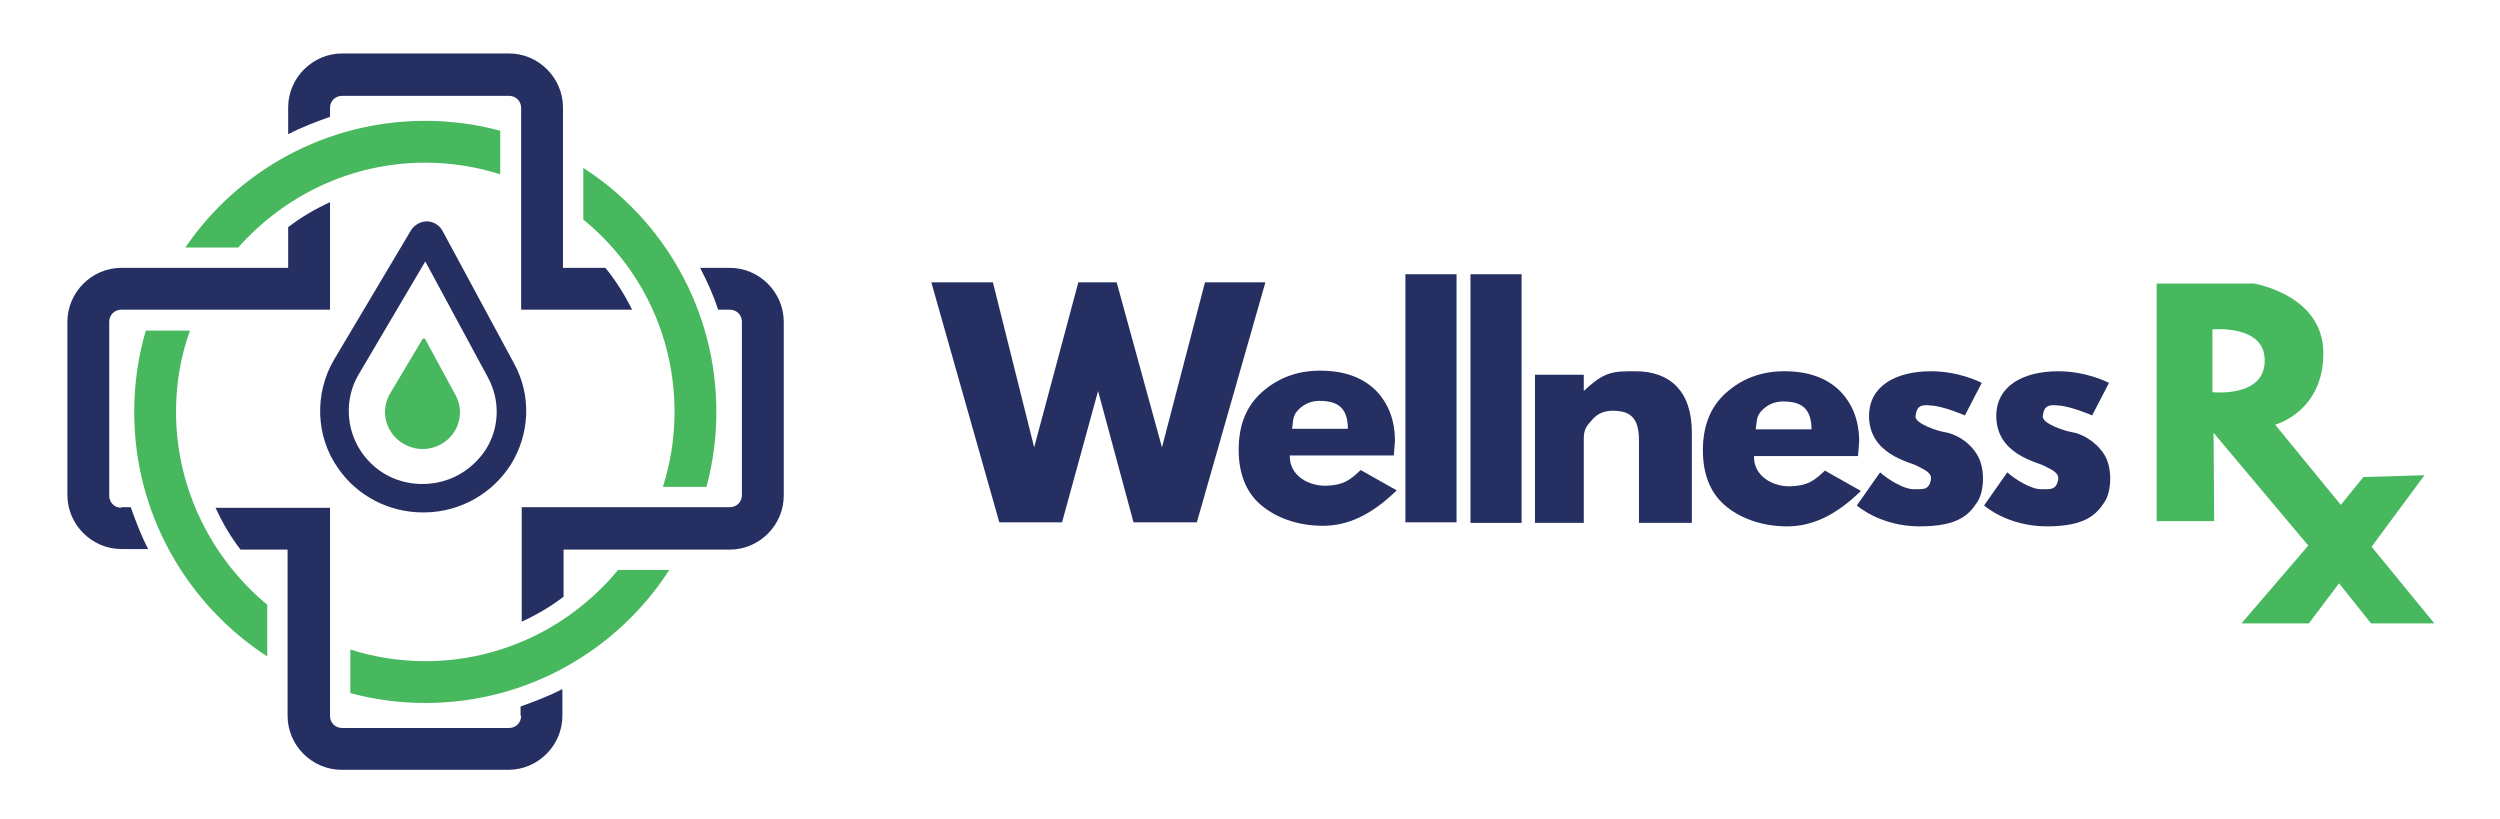
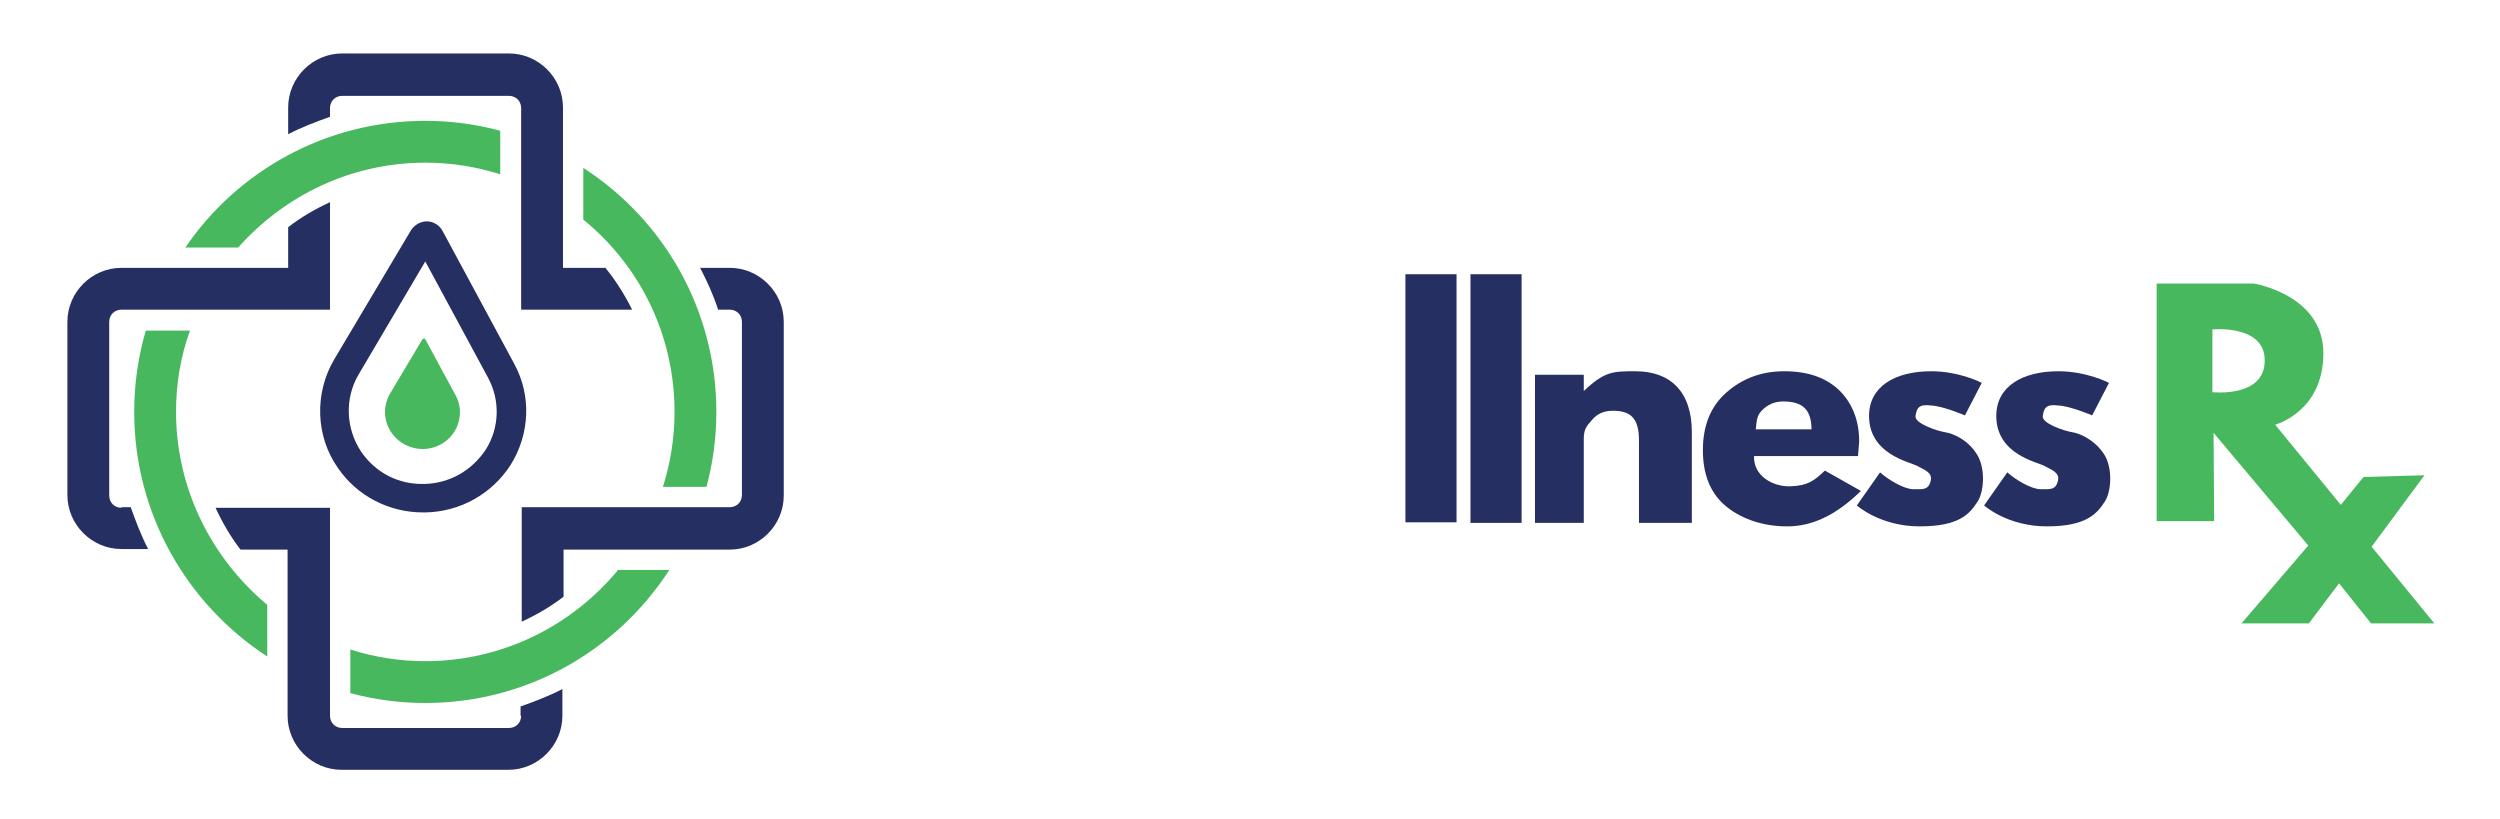
<svg xmlns="http://www.w3.org/2000/svg" version="1.1" id="Layer_1" x="0px" y="0px" viewBox="0 0 430.3 141" style="enable-background:new 0 0 430.3 141;" xml:space="preserve">
  <style type="text/css">
	.st0{fill:#262F61;}
	.st1{fill:#48B85E;}
</style>
  <g>
-     <path class="st0" d="M239.9,78.4H222c-0.1,3.5,3.3,5.3,6.3,5.2c2.9-0.1,4-0.9,5.9-2.7l6.2,3.5c-4.4,4.3-8.5,6.1-12.7,6.1   c-4.5,0-8.3-1.5-10.8-3.7c-2.5-2.2-3.7-5.4-3.7-9.4c0-4.2,1.3-7.5,4-9.9c2.7-2.4,6-3.7,10-3.7c4.1,0,7.2,1.1,9.5,3.3   c2.2,2.2,3.4,5.1,3.4,8.8L239.9,78.4z M232,73.9c0-3.6-1.6-4.9-4.9-4.9c-1.4,0-2.6,0.5-3.6,1.5c-1,1-0.9,1.8-1.1,3.3H232z" />
    <path class="st0" d="M319.8,78.5h-17.9c-0.1,3.5,3.3,5.3,6.3,5.2c2.9-0.1,4-0.9,5.9-2.7l6.2,3.5c-4.4,4.3-8.5,6.1-12.7,6.1   c-4.5,0-8.3-1.5-10.8-3.7c-2.5-2.2-3.7-5.4-3.7-9.4c0-4.2,1.3-7.5,4-9.9c2.7-2.4,6-3.7,10-3.7c4.1,0,7.2,1.1,9.5,3.3   c2.2,2.2,3.4,5.1,3.4,8.8L319.8,78.5z M311.8,74c0-3.6-1.6-4.9-4.9-4.9c-1.4,0-2.6,0.5-3.6,1.5s-0.9,1.8-1.1,3.3H311.8z" />
    <path class="st0" d="M250.7,89.9h-8.8V47.2h8.8V89.9z" />
    <path class="st0" d="M261.9,90l-8.8,0V47.2l8.8,0V90z" />
    <path class="st0" d="M291.1,90h-9V75.8c0-3.9-1.5-5.1-4.5-5.1c-1.5,0-2.7,0.5-3.6,1.6c-0.9,1-1.4,1.6-1.4,3.2V90h-8.4V64.5h8.4v2.8   c3.6-3.4,5-3.4,8.9-3.4c6,0,9.7,3.5,9.7,10.5V90z" />
-     <polygon class="st0" points="160.3,48.6 170.9,48.6 178,77 185.6,48.6 192.2,48.6 200,77 207.4,48.6 217.8,48.6 206,89.9    195.1,89.9 189,67.3 182.8,89.9 172,89.9  " />
    <path class="st0" d="M338.2,71.5l2.9-5.6c0,0-3.8-2-8.7-2c-6.2,0-10.7,2.6-10.7,7.7c0,6.6,7,7.9,8.3,8.6c1.2,0.7,2.7,1.1,2.3,2.6   c-0.4,1.6-1.4,1.4-3,1.4s-4.4-1.7-5.7-2.9l-4,5.7c0,0,4,3.6,10.8,3.6s8.6-2.1,10-4.3c1.1-1.7,1.4-5.8-0.2-8.2   c-1.6-2.5-4.1-3.5-5.4-3.7c-1.3-0.2-5.3-1.5-5.1-2.8c0.2-1.3,0.5-2.1,2.7-1.8C334.5,69.9,338.2,71.5,338.2,71.5z" />
    <path class="st0" d="M360.1,71.5l2.9-5.6c0,0-3.8-2-8.7-2c-6.2,0-10.7,2.6-10.7,7.7c0,6.6,7,7.9,8.3,8.6c1.2,0.7,2.7,1.1,2.3,2.6   c-0.4,1.6-1.4,1.4-3,1.4c-1.6,0-4.4-1.7-5.7-2.9l-4,5.7c0,0,4,3.6,10.8,3.6c6.7,0,8.6-2.1,10-4.3c1.1-1.7,1.4-5.8-0.2-8.2   s-4.1-3.5-5.4-3.7c-1.3-0.2-5.3-1.5-5.1-2.8c0.2-1.3,0.5-2.1,2.7-1.8C356.4,69.9,360.1,71.5,360.1,71.5z" />
    <path class="st1" d="M408.2,94.1l9.1-12.3l-10.5,0.3l-3.9,4.8l-11.3-13.8c0,0,8.3-2.2,8.3-12.3c0-10.1-12-12-12-12h-16.7v40.9   l9.9,0L381,74.5l16.3,19.4l-11.5,13.4h11.6l5.2-6.9l5.5,6.9H419L408.2,94.1z M380.8,67.5V56.7c0,0,9.1-0.9,9,5.4   C389.8,68.5,380.8,67.5,380.8,67.5z" />
    <g>
      <g>
        <path class="st0" d="M56.8,18.6c0-1.2,0.9-2.1,2.1-2.1h28.7c1.2,0,2.1,0.9,2.1,2.1v1.6v14.6v4.6v6.7v7.2h7.2h11.9     c-1.3-2.6-2.8-5-4.6-7.2h-7.3v-6.7v-0.3V23.1v-3v-1.6c0-5.1-4.2-9.3-9.3-9.3H58.9c-5.1,0-9.3,4.2-9.3,9.3v4.6     c2.3-1.2,4.7-2.1,7.2-3V18.6z" />
        <path class="st0" d="M125.6,46.1h-5.1c1.2,2.3,2.3,4.7,3.1,7.2h2c1.2,0,2.1,0.9,2.1,2.1v29.8c0,1.2-0.9,2.1-2.1,2.1h-1.4H124     h-14.6h-4.7h-7.7h-7.2v7.2V107c2.6-1.2,5-2.6,7.2-4.3v-8.1h7.7h0.5H121h3.2h1.4c5.1,0,9.3-4.2,9.3-9.3V55.4     C134.9,50.3,130.7,46.1,125.6,46.1z" />
        <path class="st0" d="M20.9,87.4c-1.2,0-2.1-0.9-2.1-2.1V55.4c0-1.2,0.9-2.1,2.1-2.1h1.6h0.4h14.8h4.8h7.1h7.2v-7.2V34.8     c-2.6,1.2-5,2.6-7.2,4.3v7h-7.1h-0.2H26h-3.5h-1.6c-5.1,0-9.3,4.2-9.3,9.3v29.8c0,5.1,4.2,9.3,9.3,9.3h4.6     c-1.2-2.3-2.1-4.7-3-7.2H20.9z" />
        <path class="st0" d="M89.7,123.2c0,1.2-0.9,2.1-2.1,2.1H58.9c-1.2,0-2.1-0.9-2.1-2.1V122v-0.4V107v-4.3v-8.1v-7.2h-7.2H37.1     c1.2,2.6,2.6,5,4.3,7.2h8.1v8.1v15.9v3.4v1.2c0,5.1,4.2,9.3,9.3,9.3h28.7c5.1,0,9.3-4.2,9.3-9.3v-4.6c-2.3,1.2-4.7,2.1-7.2,3     V123.2z" />
      </g>
      <g>
        <path class="st1" d="M73.2,20.8c-17.1,0-32.3,8.6-41.3,21.8h9.1C49,33.6,60.5,28,73.2,28c4.5,0,8.8,0.7,12.9,2v-7.5     C82,21.4,77.7,20.8,73.2,20.8z" />
        <path class="st1" d="M30.3,70.9c0-4.9,0.8-9.6,2.4-14h-7.6c-1.3,4.4-2,9.1-2,14c0,17.6,9.1,33.1,22.9,42.1v-8.9     C36.5,96.2,30.3,84.2,30.3,70.9z" />
      </g>
      <g>
        <path class="st1" d="M116.1,70.9c0,4.5-0.7,8.8-2,12.9h7.5c1.1-4.1,1.7-8.4,1.7-12.9c0-17.6-9.1-33.1-22.9-42v8.9     C110.1,45.7,116.1,57.6,116.1,70.9z" />
        <path class="st1" d="M106.3,98.2c-7.9,9.5-19.8,15.6-33.1,15.6c-4.5,0-8.8-0.7-12.9-2v7.5c4.1,1.1,8.4,1.7,12.9,1.7     c17.6,0,33.1-9.1,42-22.9H106.3z" />
      </g>
      <g>
        <path class="st0" d="M72.8,88.2c-5.8,0-11.3-2.8-14.6-7.6c-3.9-5.5-4.1-12.9-0.7-18.7l13.2-22.2c0.6-1,1.7-1.6,2.8-1.6     c1.1,0,2.2,0.7,2.7,1.7l12.3,22.8c3,5.5,2.7,12.1-0.6,17.4c-3.2,5-8.7,8.1-14.7,8.2C73,88.2,72.9,88.2,72.8,88.2z M73.2,45     L61.7,64.5c-2.4,4.1-2.2,9.3,0.5,13.3c2.5,3.6,6.4,5.6,10.8,5.5c4.4-0.1,8.2-2.3,10.6-5.9C86,73.6,86.1,68.9,84,65L73.2,45z" />
      </g>
      <path class="st1" d="M73.2,58.4l5.2,9.6c1.1,2,1,4.4-0.2,6.3l0,0c-2.5,3.9-8.1,4-10.8,0.2l0,0c-1.4-2-1.5-4.6-0.3-6.7l5.6-9.4    C72.9,58.2,73.1,58.2,73.2,58.4z" />
    </g>
  </g>
</svg>